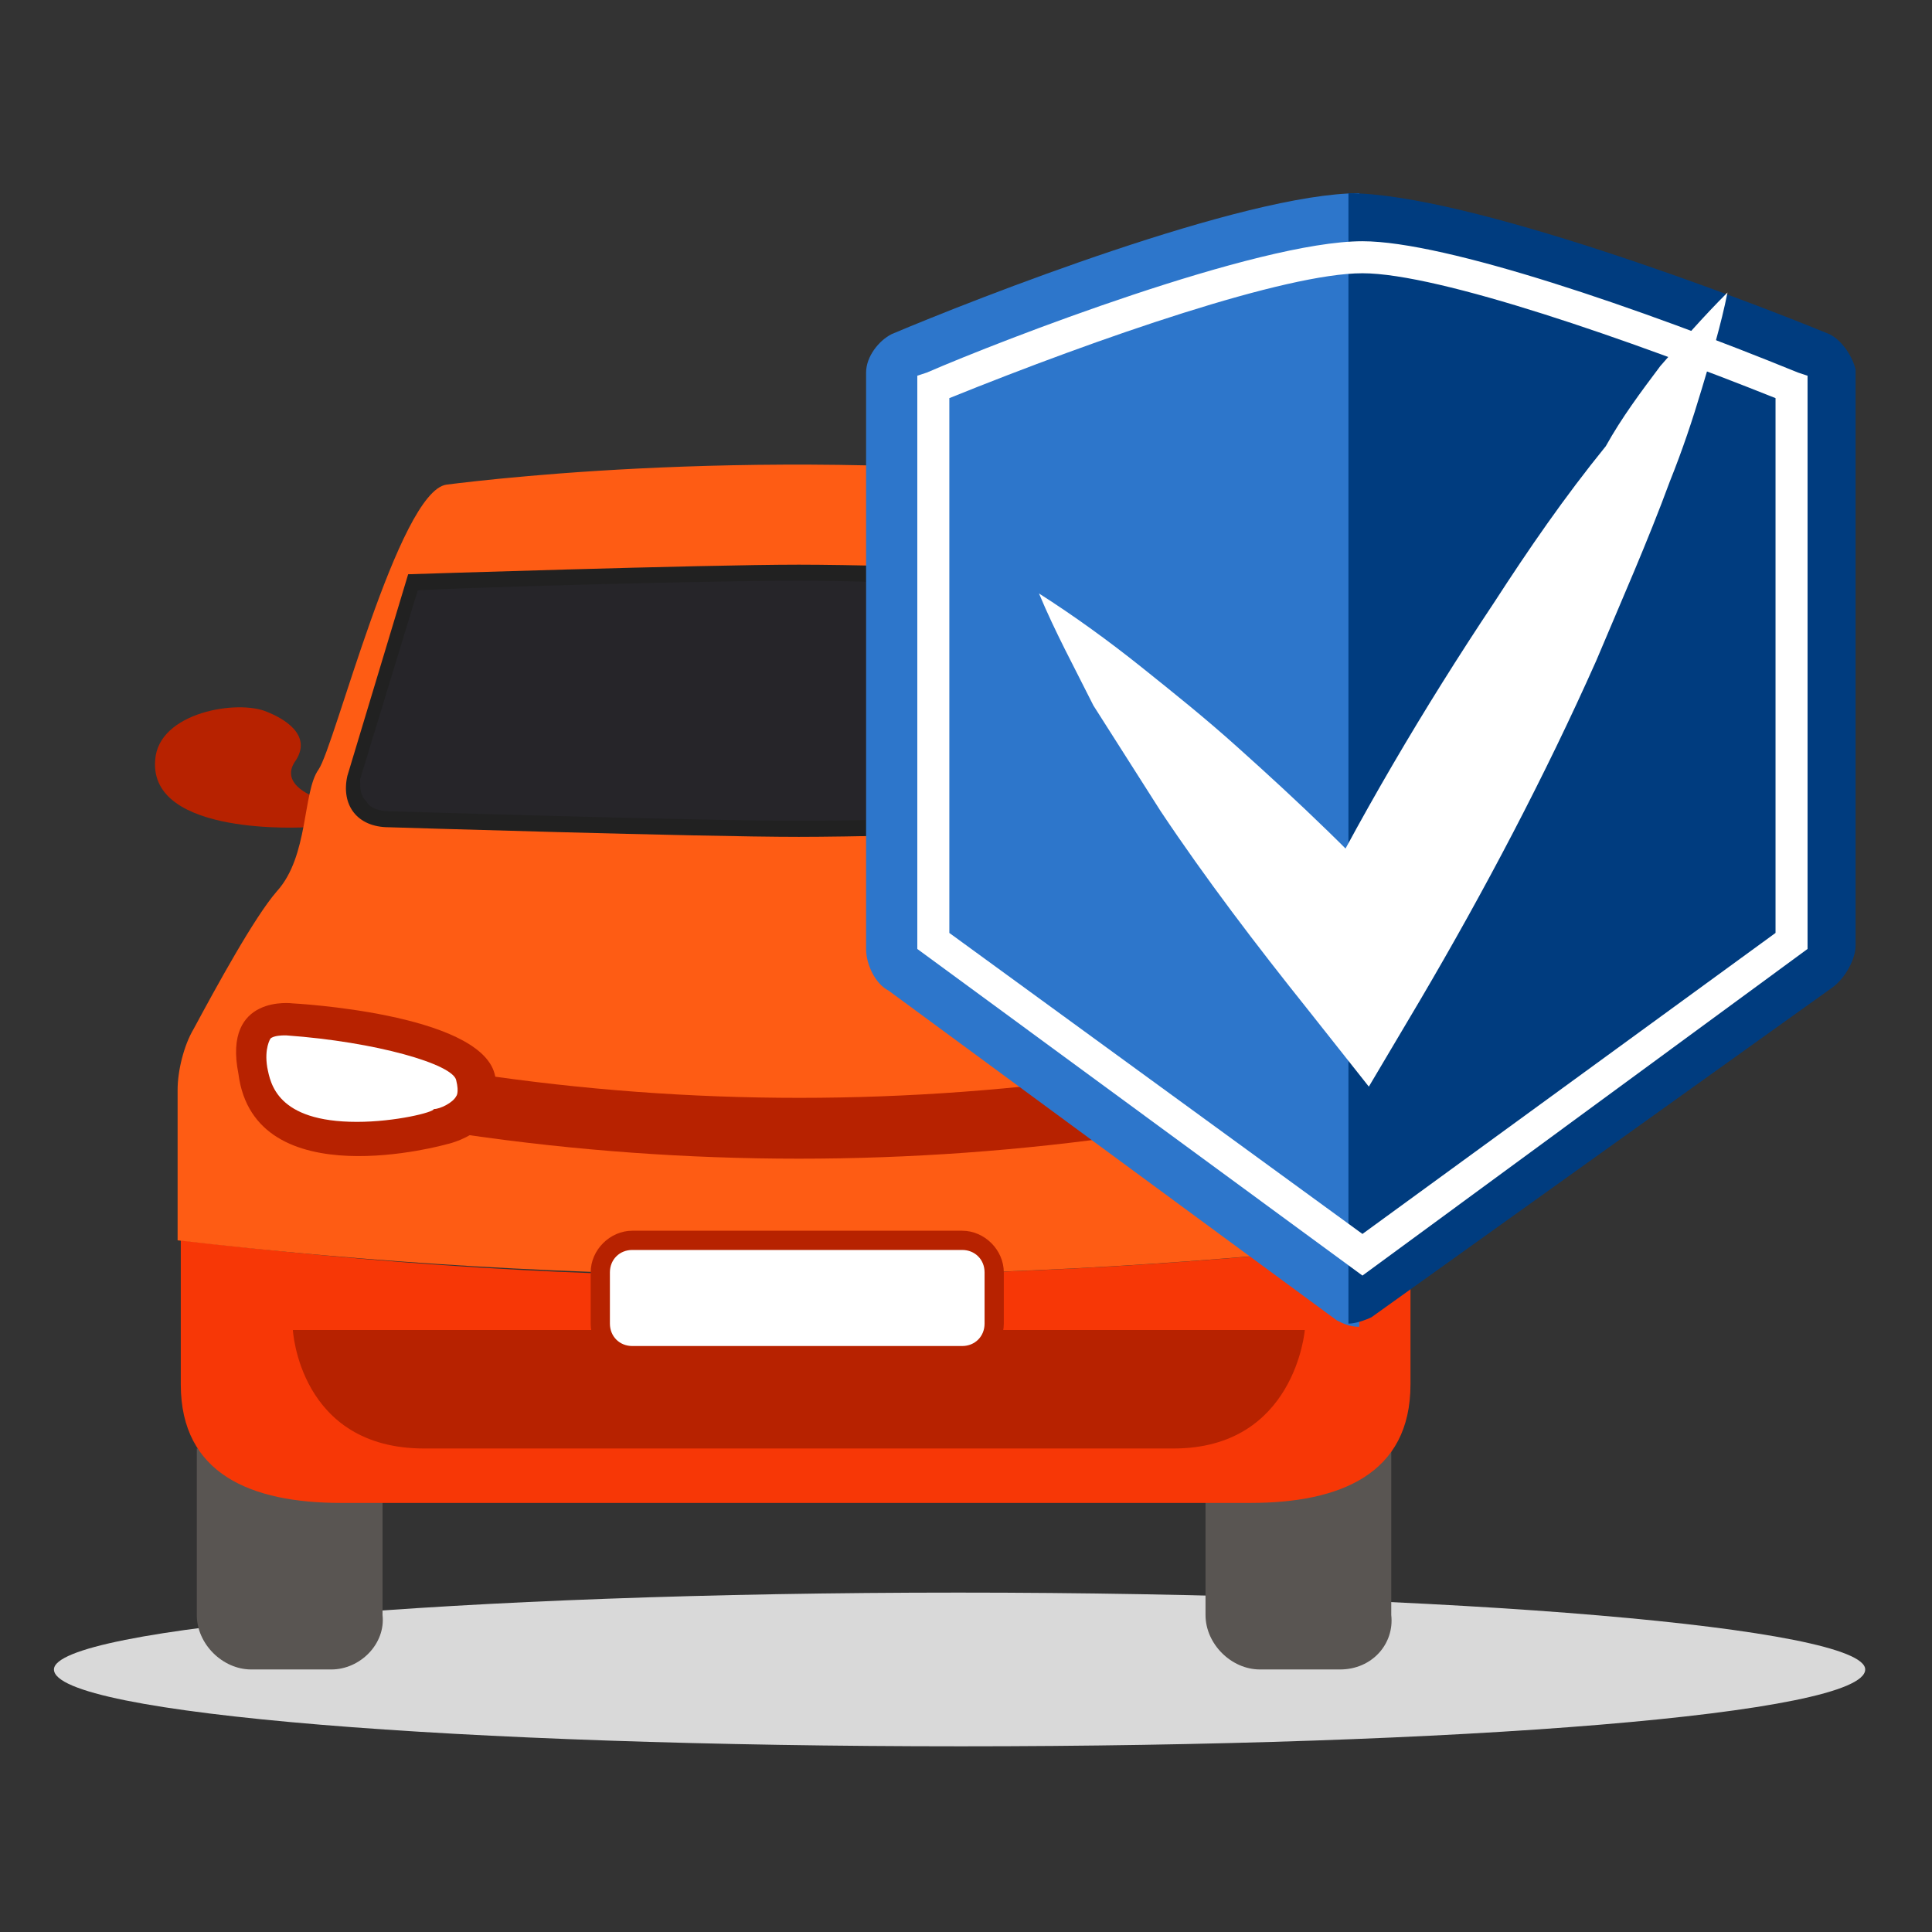
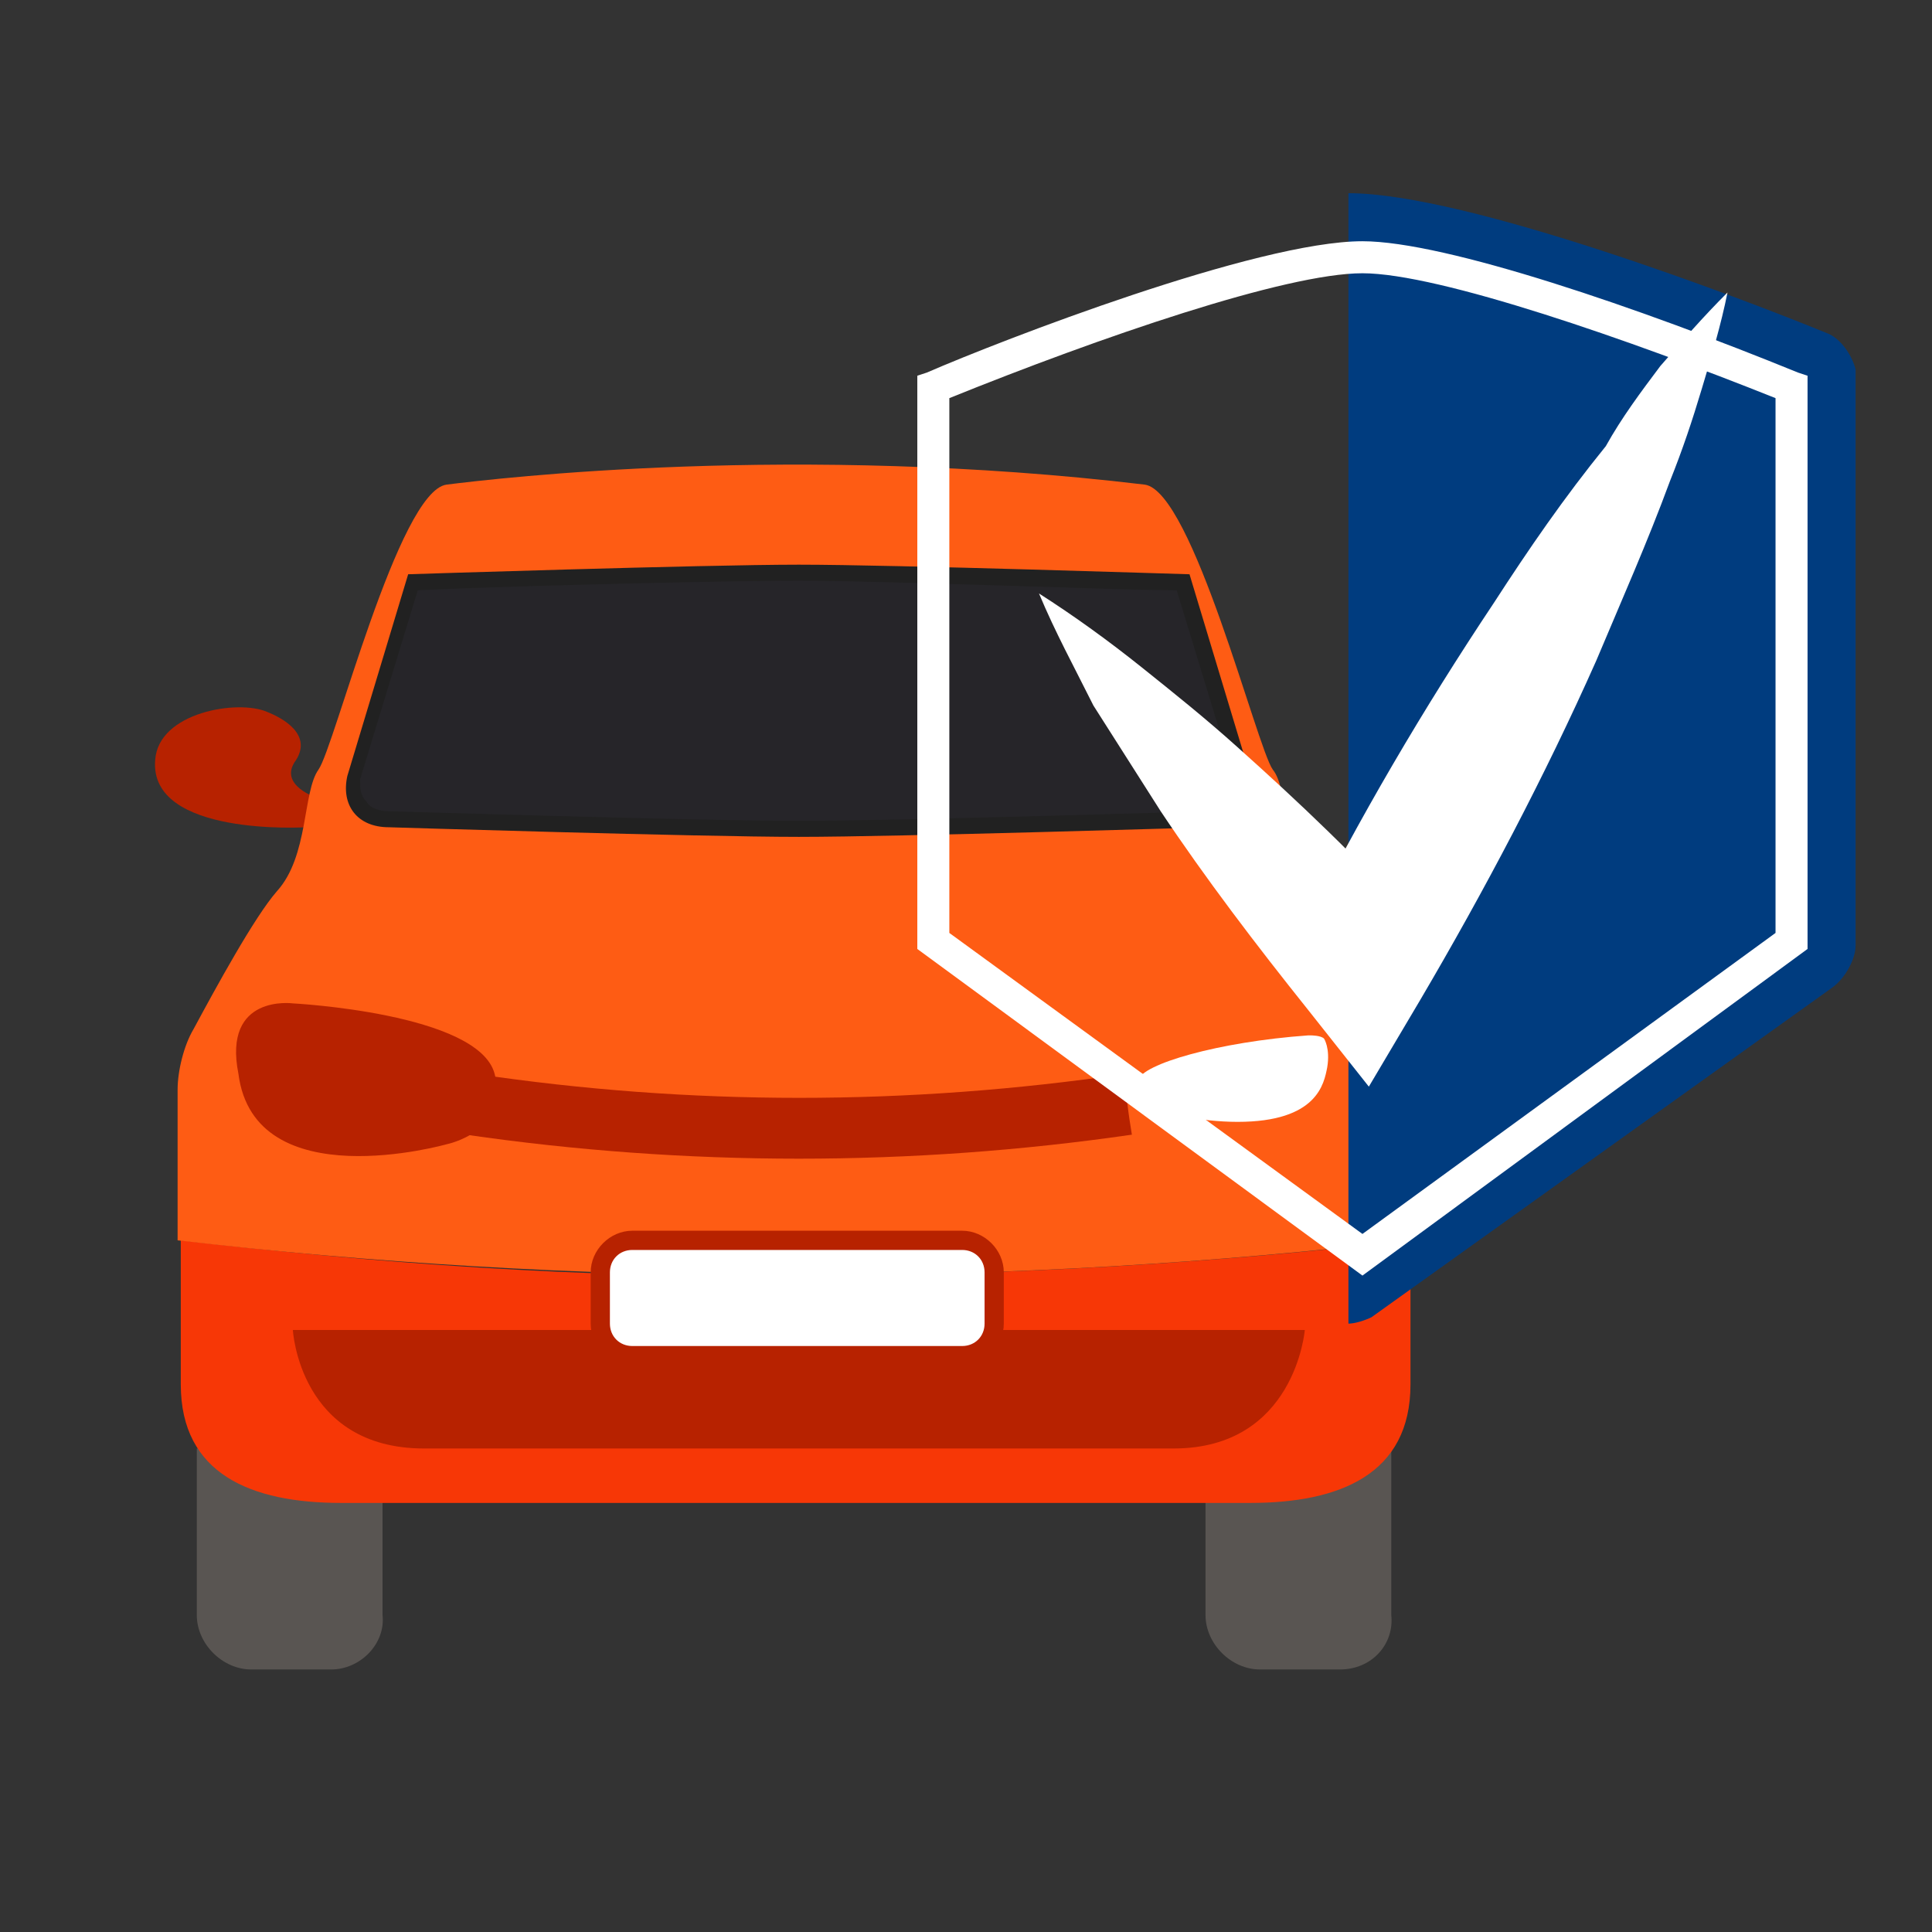
<svg xmlns="http://www.w3.org/2000/svg" width="80px" height="80px" viewBox="0 0 80 80" version="1.1">
  <rect x="0" y="0" width="80" height="80" fill="#333333" stroke="none" />
  <title>31916.69_c2</title>
  <desc>Created with Sketch.</desc>
  <g id="31916.69_c2" stroke="none" stroke-width="1" fill="none" fill-rule="evenodd">
    <g id="Group" transform="translate(2, 8)" fill-rule="nonzero">
-       <path d="M75.234,61.129 C75.234,62.985 58.445,64.311 37.789,64.311 C17.134,64.311 0.234,62.985 0.234,61.129 C0.234,59.405 17.023,57.946 37.679,57.946 C58.334,57.946 75.234,59.405 75.234,61.129 Z" id="Path" fill="#D9D9D9" />
      <g transform="translate(3.63, 0)">
        <g transform="translate(0, 10.608)">
          <path d="M7.028,15.647 C7.028,15.647 0.53,16.045 0.796,12.862 C0.928,10.873 4.243,10.343 5.437,10.873 C6.1,11.138 7.293,11.801 6.63,12.862 C5.834,13.923 7.558,14.453 7.558,14.453 L7.028,15.647 Z" id="Path" fill="#B72200" />
-           <path d="M47.736,15.647 C47.736,15.647 54.233,16.045 53.968,12.862 C53.836,10.873 50.521,10.343 49.327,10.873 C48.664,11.138 47.471,11.801 48.134,12.862 C48.929,13.923 47.206,14.453 47.206,14.453 L47.736,15.647 Z" id="Path" fill="#B72200" />
          <path d="M8.089,50.521 L4.774,50.521 C3.58,50.521 2.519,49.46 2.519,48.266 L2.519,41.371 L10.21,41.371 L10.21,48.266 C10.343,49.46 9.282,50.521 8.089,50.521 Z" id="Path" fill="#595552" />
          <path d="M49.858,50.521 L46.543,50.521 C45.349,50.521 44.288,49.46 44.288,48.266 L44.288,41.371 L51.979,41.371 L51.979,48.266 C52.112,49.46 51.184,50.521 49.858,50.521 Z" id="Path" fill="#595552" />
          <path d="M1.856,32.752 L1.856,38.719 C1.856,42.432 4.774,43.625 8.486,43.625 L46.145,43.625 C49.858,43.625 52.775,42.432 52.775,38.719 L52.775,32.752 C44.819,33.68 36.332,34.211 27.316,34.211 C18.431,34.343 9.812,33.68 1.856,32.752 Z" id="Path" fill="#F73706" />
          <path d="M52.244,24.001 C51.316,22.277 49.725,19.36 48.797,18.299 C47.471,16.708 47.736,14.056 47.073,13.26 C46.41,12.332 43.758,1.724 41.769,1.459 C27.316,-0.265 14.984,1.193 12.862,1.459 C10.873,1.724 8.221,12.332 7.558,13.26 C6.895,14.188 7.16,16.84 5.834,18.299 C4.906,19.36 3.315,22.277 2.387,24.001 C1.989,24.664 1.724,25.724 1.724,26.52 L1.724,32.752 C9.68,33.68 18.166,34.211 27.183,34.211 C36.2,34.211 44.819,33.68 52.642,32.752 L52.642,26.52 C52.907,25.724 52.642,24.664 52.244,24.001 Z" id="Path" fill="#FE5C14" />
          <g transform="translate(7.956, 3.978)">
            <path d="M19.492,11.801 C15.382,11.801 2.652,11.404 2.519,11.404 C1.989,11.404 1.591,11.271 1.326,10.873 C1.061,10.608 1.061,10.078 1.193,9.68 L3.713,1.591 C5.437,1.591 15.912,1.193 19.625,1.193 C23.338,1.193 33.813,1.591 35.537,1.591 L38.056,9.68 C38.189,10.078 38.056,10.608 37.924,10.873 C37.658,11.138 37.261,11.404 36.73,11.404 C36.332,11.404 23.603,11.801 19.492,11.801 Z" id="Path" fill="#262529" />
            <path d="M19.492,1.459 C23.072,1.459 32.885,1.856 35.139,1.856 L37.526,9.68 C37.658,10.078 37.526,10.343 37.393,10.608 C37.261,10.873 36.863,11.006 36.465,11.006 C36.332,11.006 23.603,11.404 19.492,11.404 C15.382,11.404 2.652,11.006 2.519,11.006 C2.122,11.006 1.724,10.873 1.591,10.608 C1.326,10.343 1.326,10.078 1.326,9.68 L3.713,1.856 C6.1,1.724 15.912,1.459 19.492,1.459 L19.492,1.459 Z M19.492,0.796 C15.514,0.796 3.315,1.193 3.315,1.193 L0.796,9.547 C0.53,10.741 1.193,11.669 2.519,11.669 C2.519,11.669 15.382,12.067 19.492,12.067 C23.603,12.067 36.465,11.669 36.465,11.669 C37.658,11.669 38.454,10.741 38.189,9.547 L35.669,1.193 C35.537,1.193 23.47,0.796 19.492,0.796 L19.492,0.796 Z" id="Shape" fill="#212121" />
          </g>
          <path d="M27.448,36.465 L6.497,36.465 C6.497,36.465 6.763,41.371 11.934,41.371 C16.973,41.371 27.448,41.371 27.448,41.371 C27.448,41.371 37.924,41.371 42.962,41.371 C48.001,41.371 48.399,36.465 48.399,36.465 L27.448,36.465 Z" id="Path" fill="#B72200" />
          <path d="M6.497,22.94 C6.497,22.94 14.188,23.338 14.851,25.857 C15.514,28.244 12.862,28.774 12.862,28.774 C12.862,28.774 4.906,31.028 4.243,25.857 C3.58,22.542 6.497,22.94 6.497,22.94 Z" id="Path" fill="#B72200" />
-           <path d="M9.149,27.846 C5.834,27.846 5.569,26.255 5.437,25.592 C5.304,24.796 5.569,24.398 5.569,24.398 C5.702,24.266 6.1,24.266 6.1,24.266 L6.1,24.266 L6.232,24.266 C9.945,24.531 13.127,25.459 13.26,26.122 C13.393,26.653 13.26,26.785 13.26,26.785 C13.127,27.05 12.597,27.316 12.332,27.316 C12.332,27.448 10.741,27.846 9.149,27.846 Z" id="Path" fill="#FFFFFF" />
-           <path d="M48.266,22.94 C48.266,22.94 40.576,23.338 39.913,25.857 C39.25,28.244 41.902,28.774 41.902,28.774 C41.902,28.774 49.858,31.028 50.521,25.857 C51.184,22.542 48.266,22.94 48.266,22.94 Z" id="Path" fill="#B72200" />
          <path d="M45.614,27.846 C48.929,27.846 49.195,26.255 49.327,25.592 C49.46,24.796 49.195,24.398 49.195,24.398 C49.062,24.266 48.664,24.266 48.664,24.266 L48.664,24.266 L48.532,24.266 C44.819,24.531 41.636,25.459 41.504,26.122 C41.371,26.653 41.504,26.785 41.504,26.785 C41.636,27.05 42.167,27.316 42.432,27.316 C42.432,27.448 44.023,27.846 45.614,27.846 Z" id="Path" fill="#FFFFFF" />
          <g transform="translate(18.564, 31.824)">
            <path d="M15.647,5.702 L1.989,5.702 C1.193,5.702 0.663,5.171 0.663,4.376 L0.663,2.254 C0.663,1.459 1.326,0.928 1.989,0.928 L15.647,0.928 C16.442,0.928 16.973,1.591 16.973,2.254 L16.973,4.376 C16.973,5.171 16.31,5.702 15.647,5.702 Z" id="Path" fill="#FFFFFF" />
            <path d="M15.647,6.1 L1.989,6.1 C1.061,6.1 0.265,5.304 0.265,4.376 L0.265,2.254 C0.265,1.326 1.061,0.53 1.989,0.53 L15.647,0.53 C16.575,0.53 17.371,1.326 17.371,2.254 L17.371,4.376 C17.371,5.304 16.575,6.1 15.647,6.1 Z M1.989,1.326 C1.459,1.326 1.061,1.724 1.061,2.254 L1.061,4.376 C1.061,4.906 1.459,5.304 1.989,5.304 L15.647,5.304 C16.177,5.304 16.575,4.906 16.575,4.376 L16.575,2.254 C16.575,1.724 16.177,1.326 15.647,1.326 L1.989,1.326 Z" id="Shape" fill="#B72200" />
          </g>
          <path d="M41.239,28.376 C32.089,29.702 22.807,29.702 13.658,28.376 C13.79,27.581 13.923,26.785 14.056,25.857 C22.94,27.183 31.957,27.183 40.973,25.857 C40.973,26.653 41.106,27.581 41.239,28.376 Z" id="Path" fill="#B72200" />
        </g>
        <g transform="translate(30.192, 0)">
          <g id="Path">
-             <path d="M1.102,5.834 C0.571,6.1 0.041,6.763 0.041,7.426 L0.041,31.294 C0.041,31.957 0.439,32.752 0.969,33.017 L19.533,46.675 C19.798,46.808 20.063,46.94 20.461,46.94 L20.461,0 C15.688,0 4.549,4.376 1.102,5.834 Z" fill="#2D76CB" />
            <path d="M39.923,5.834 C36.378,4.376 24.923,2.13162821e-14 20.014,2.13162821e-14 L20.014,46.808 C20.287,46.808 20.696,46.675 20.969,46.543 L40.06,32.885 C40.605,32.487 41.014,31.691 41.014,31.161 L41.014,7.293 C40.878,6.763 40.469,6.1 39.923,5.834 Z" fill="#003C7F" />
          </g>
          <path d="M20.594,44.819 L2.162,31.294 L2.162,7.558 L2.56,7.426 C5.61,6.1 16.218,1.989 20.594,1.989 C24.041,1.989 32.13,4.774 38.627,7.426 L39.025,7.558 L39.025,31.294 L20.594,44.819 Z M3.488,30.631 L20.594,43.095 L37.699,30.631 L37.699,8.486 C31.732,6.1 23.776,3.315 20.594,3.315 C17.411,3.315 9.721,5.967 3.488,8.486 L3.488,30.631 Z" id="Shape" fill="#FFFFFF" />
          <path d="M7.201,16.575 C8.66,17.503 10.118,18.564 11.444,19.625 C12.77,20.686 14.096,21.746 15.422,22.94 C17.942,25.194 20.461,27.581 22.715,30.1 L18.074,30.631 C20.461,25.857 23.113,21.349 26.03,16.973 C27.489,14.719 28.948,12.597 30.671,10.475 C31.334,9.282 32.13,8.221 32.926,7.16 C33.854,6.1 34.649,5.171 35.71,4.111 C35.445,5.437 35.047,6.763 34.649,8.089 C34.252,9.415 33.854,10.608 33.323,11.934 C32.395,14.453 31.334,16.84 30.274,19.36 C28.152,24.133 25.633,28.907 22.981,33.415 L20.859,36.995 L18.34,33.813 C16.218,31.161 14.096,28.376 12.24,25.592 C11.312,24.133 10.384,22.675 9.455,21.216 C8.66,19.625 7.864,18.166 7.201,16.575 Z" id="Path" fill="#FFFFFF" />
        </g>
      </g>
    </g>
  </g>
</svg>